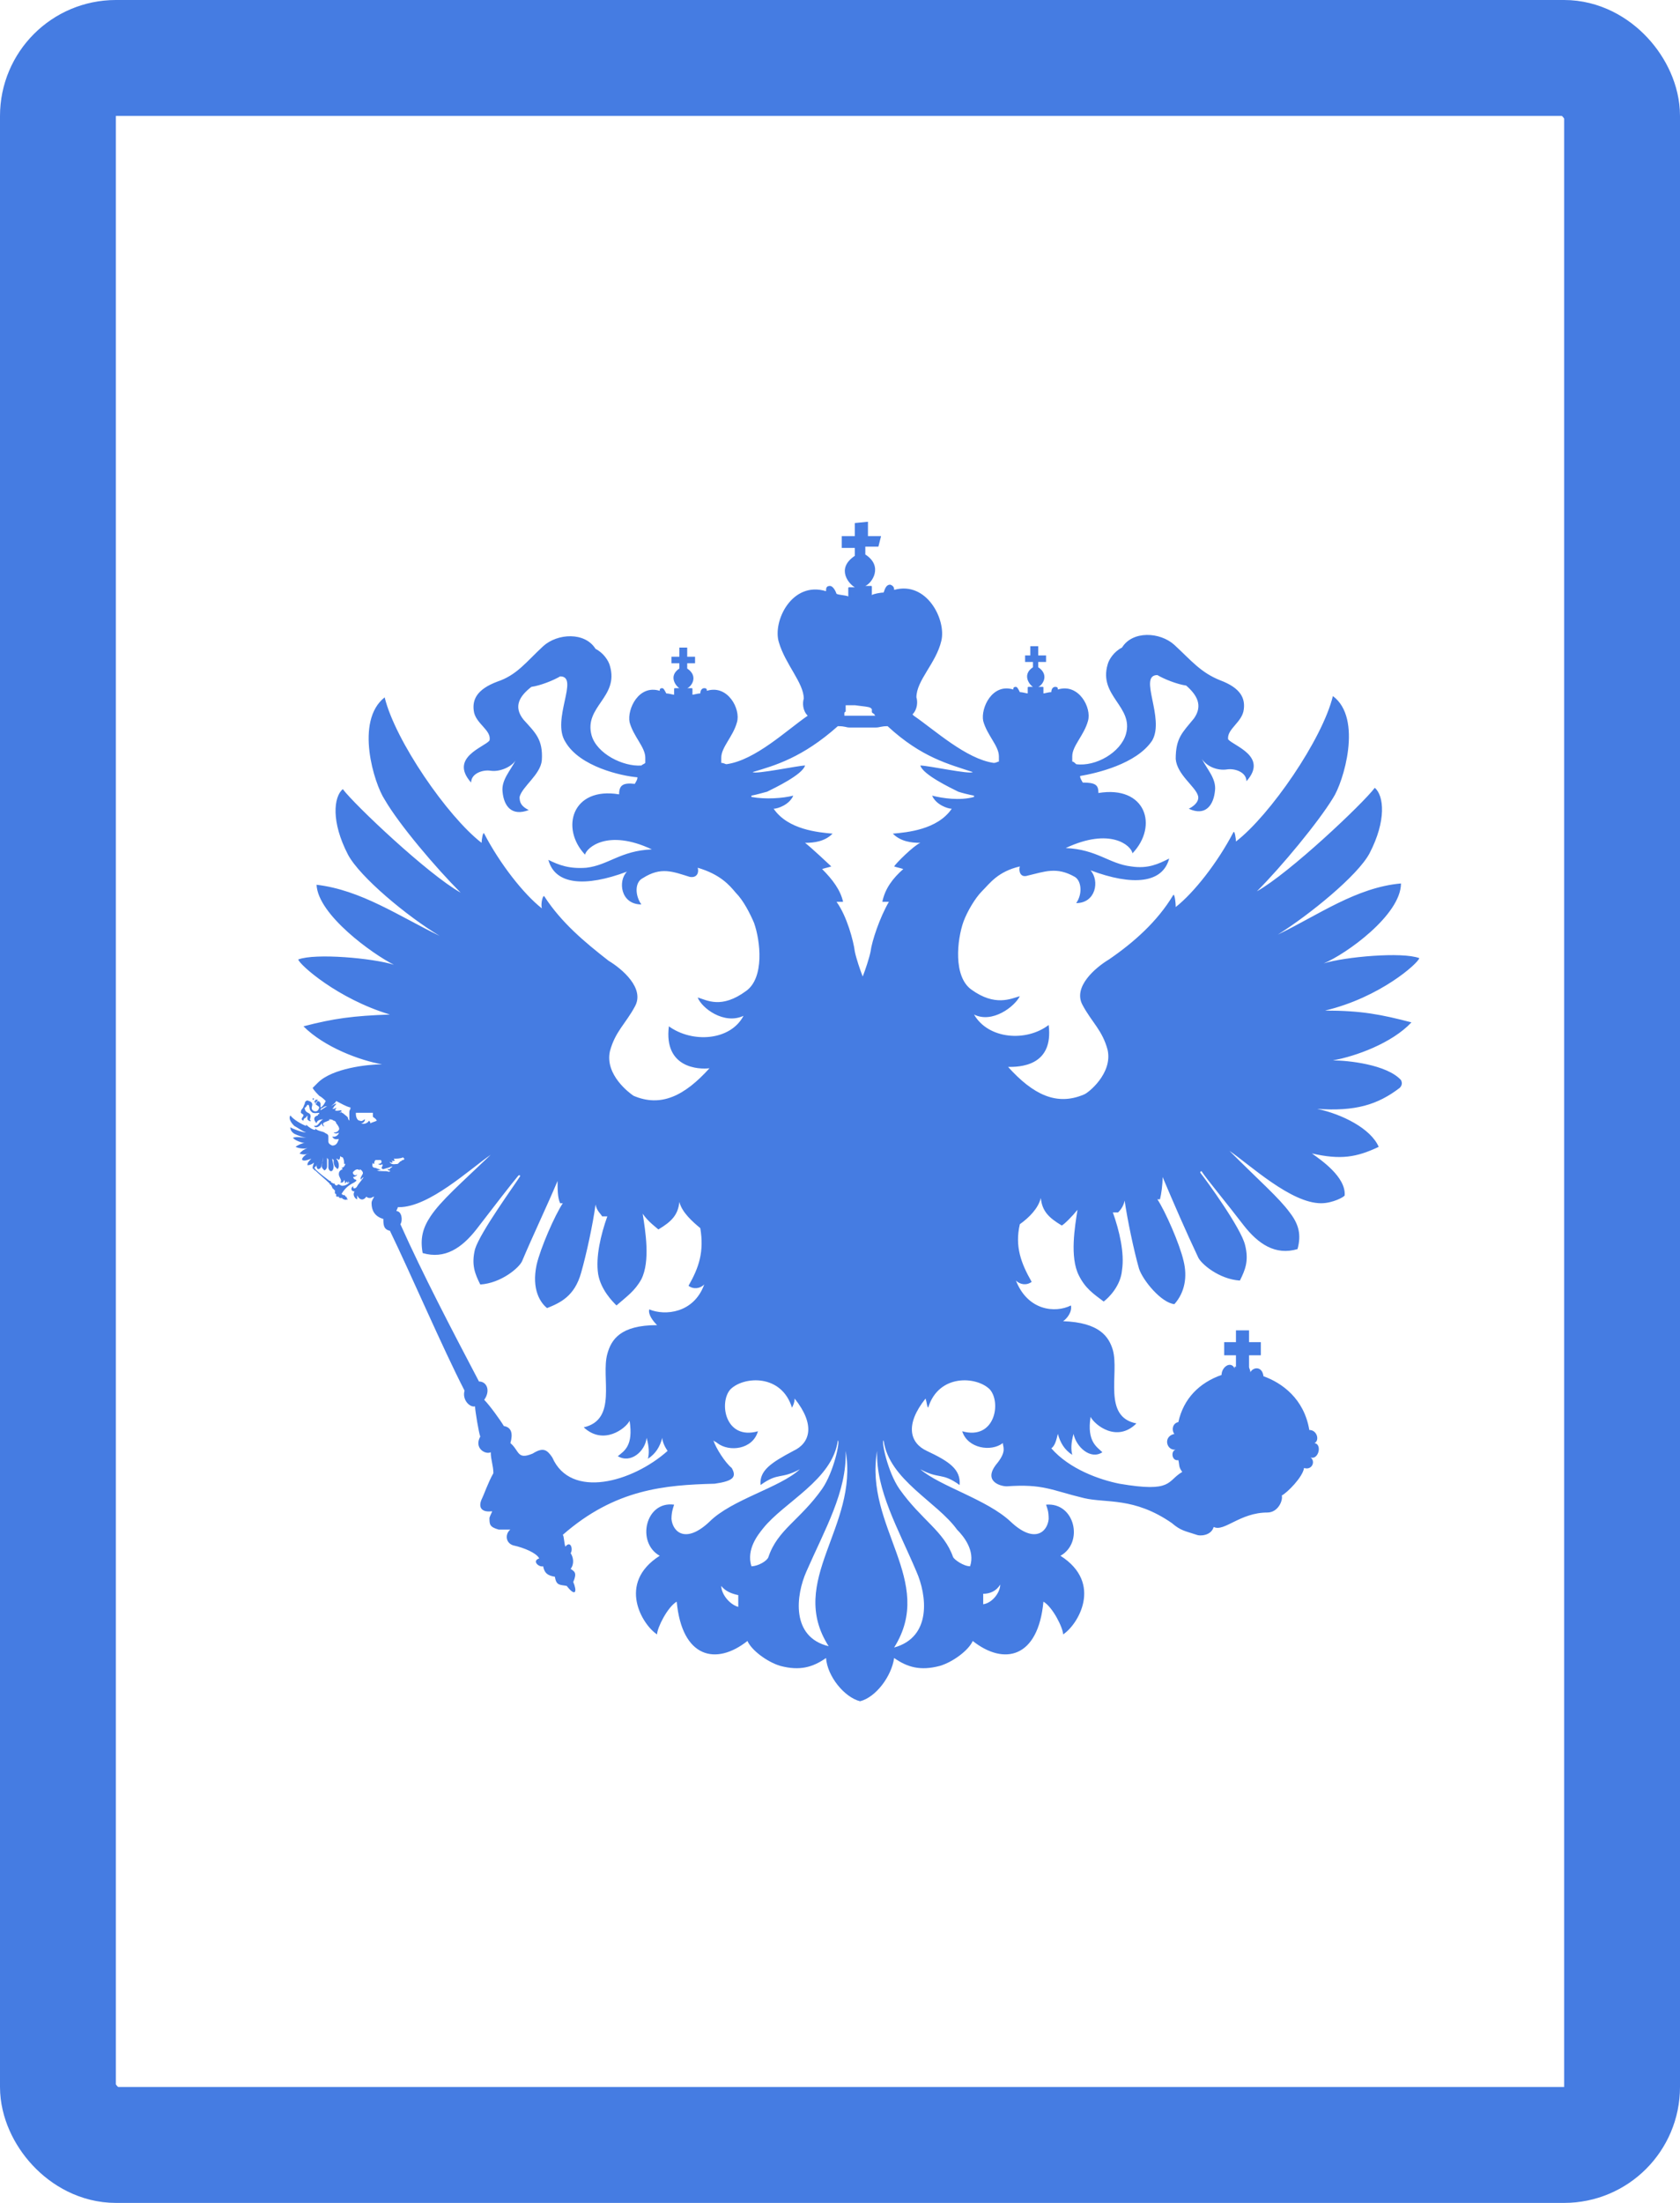
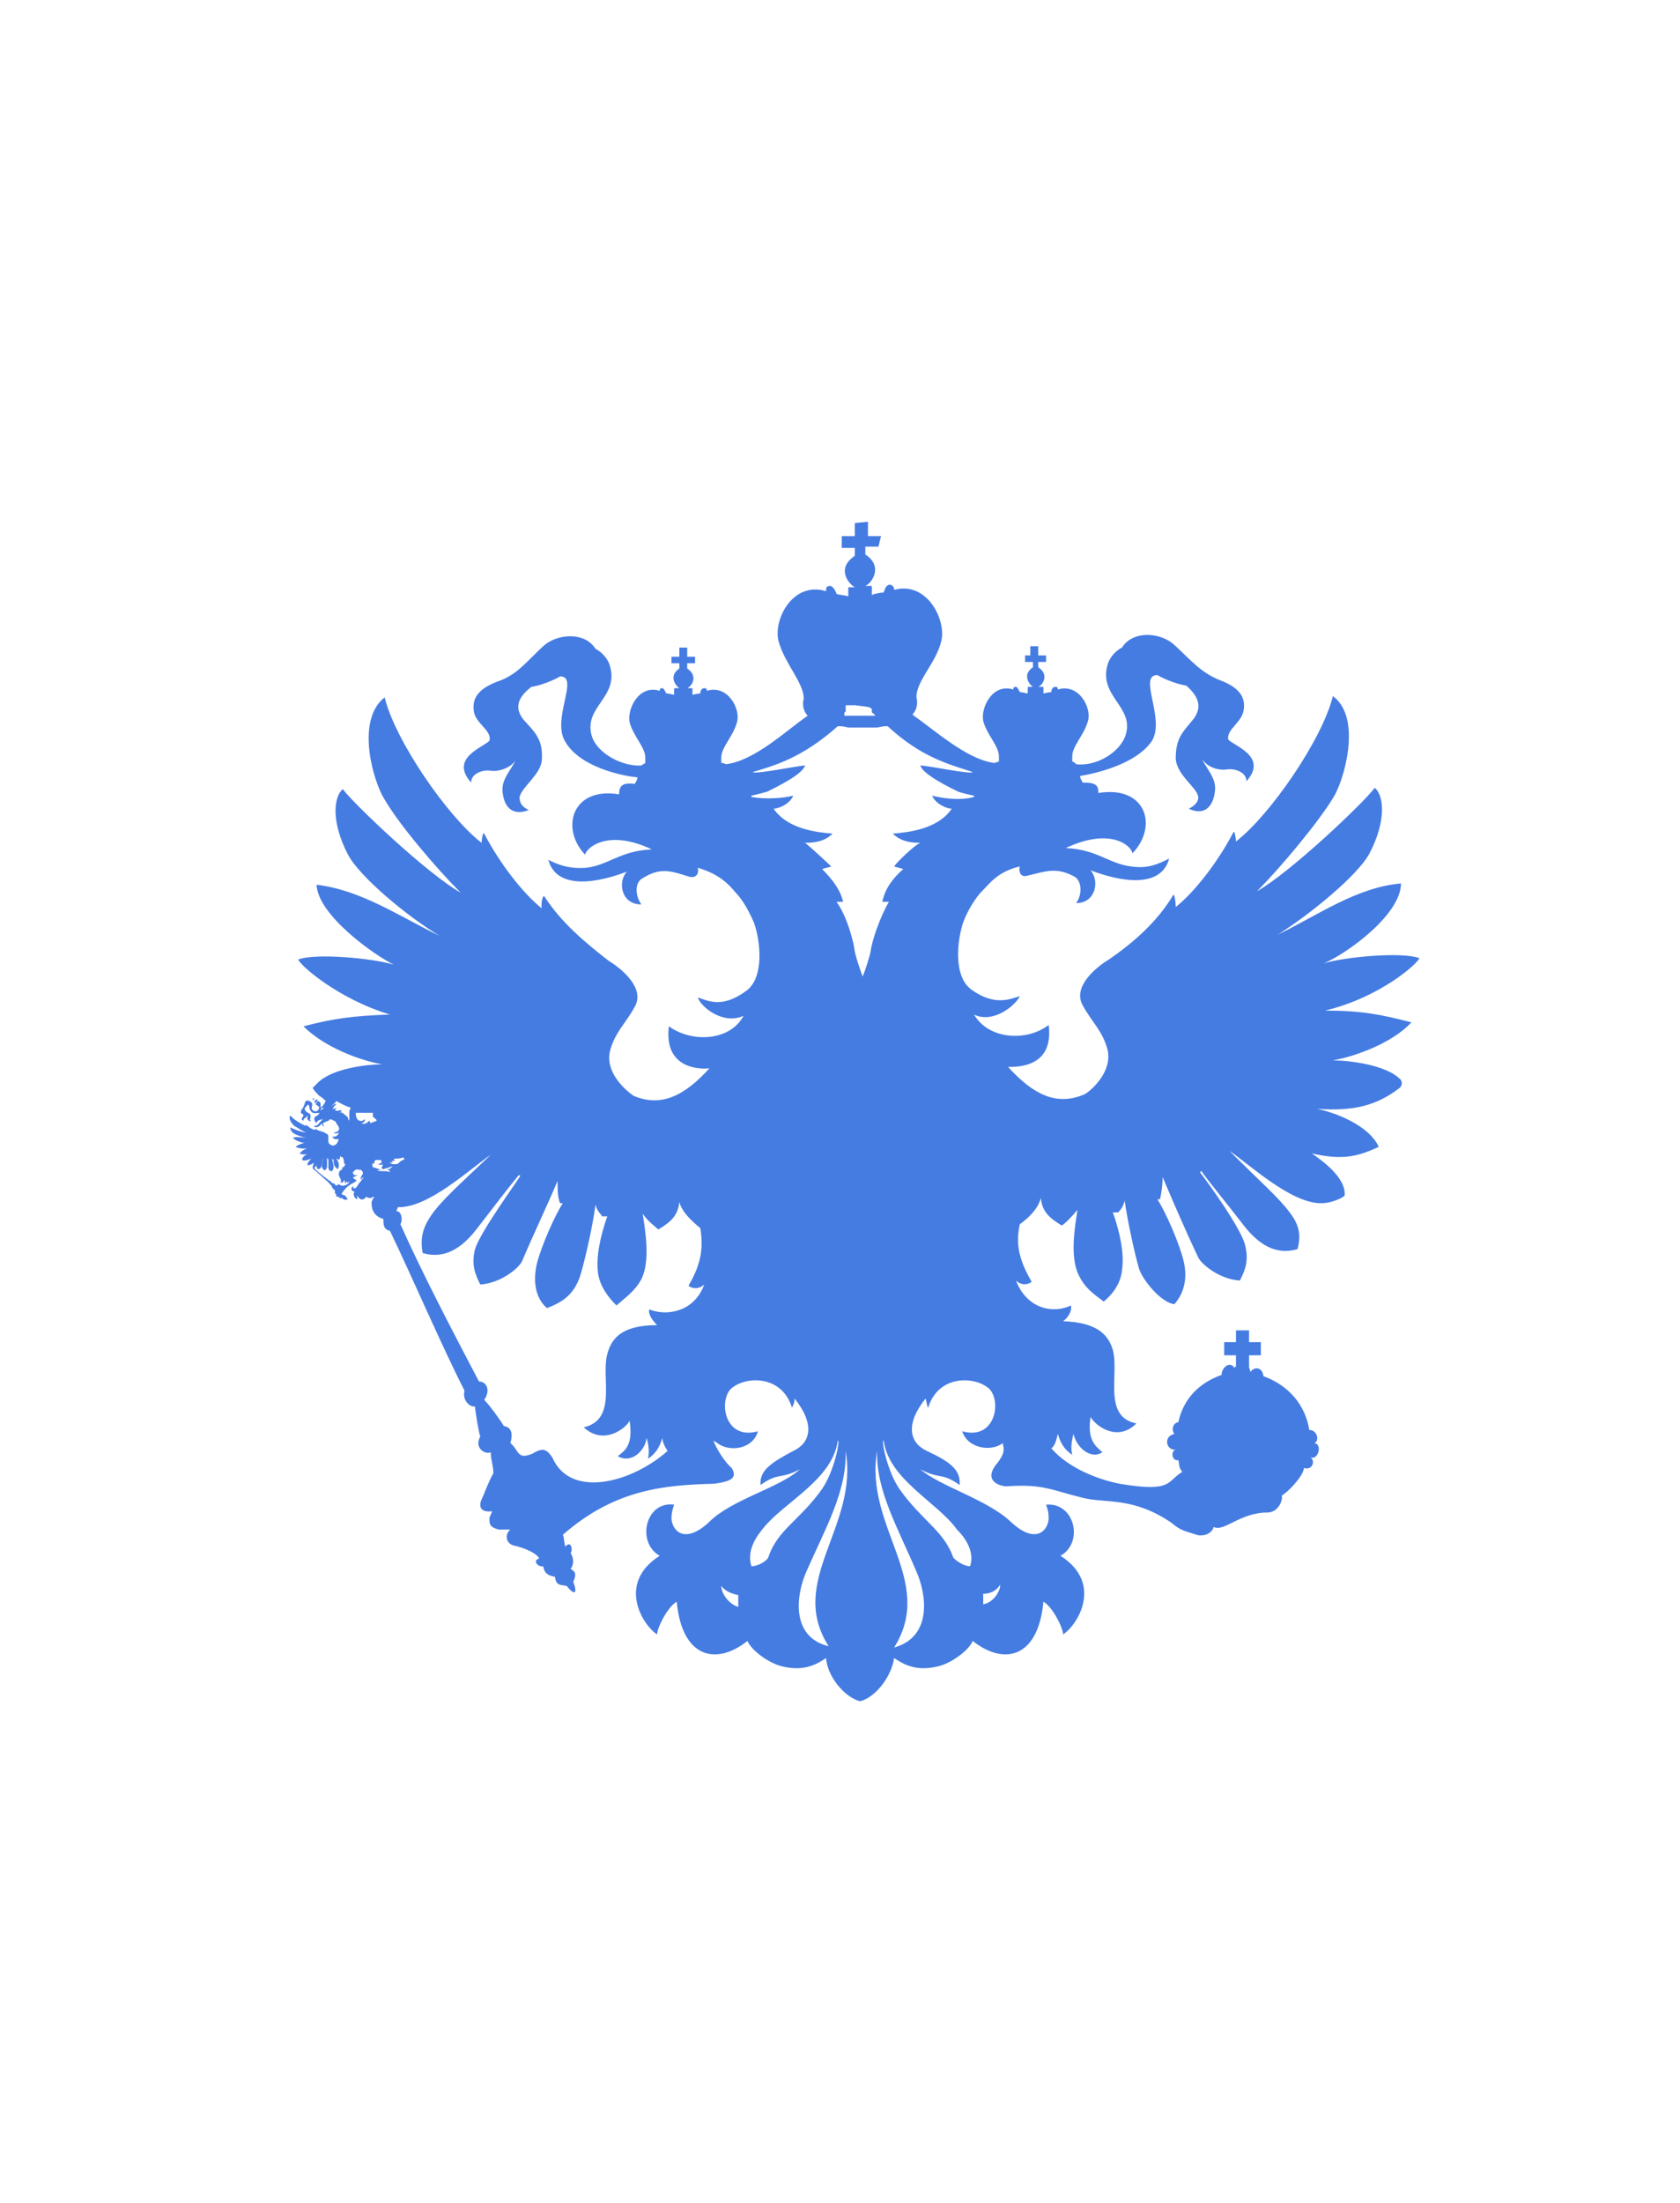
<svg xmlns="http://www.w3.org/2000/svg" width="58" height="76" viewBox="0 0 58 76" fill="none">
  <g clip-path="url(#clip0_1046_988)">
-     <rect x="2" y="2" width="54" height="72" rx="2" stroke="#457CE2" stroke-width="4" />
-     <path fill-rule="evenodd" clip-rule="evenodd" d="M49 33.056C48.412 32.83 46.423 33.011 45.699 33.237C46.468 32.921 48.367 31.564 48.367 30.479C46.83 30.615 45.519 31.564 44.117 32.243C45.202 31.564 46.875 30.208 47.282 29.439C47.87 28.309 47.779 27.45 47.463 27.179C47.056 27.721 44.524 30.117 43.393 30.75C44.252 29.892 45.519 28.354 46.016 27.54C46.378 26.998 47.056 24.782 46.016 24.014C45.654 25.506 43.846 28.128 42.67 29.032C42.67 28.942 42.625 28.625 42.58 28.716C42.037 29.756 41.223 30.796 40.59 31.293C40.59 31.112 40.545 30.796 40.5 30.886C39.957 31.791 39.143 32.514 38.284 33.102C37.832 33.373 37.018 34.051 37.38 34.684C37.696 35.272 38.058 35.543 38.239 36.221C38.42 37.035 37.561 37.714 37.425 37.759C36.475 38.166 35.662 37.759 34.803 36.809C35.164 36.809 36.385 36.809 36.204 35.362C35.436 35.95 34.124 35.86 33.627 35.001C34.26 35.317 35.029 34.729 35.209 34.368C34.893 34.458 34.35 34.729 33.537 34.142C32.904 33.69 33.039 32.423 33.265 31.791C33.401 31.429 33.672 30.977 33.898 30.75C34.17 30.479 34.441 30.072 35.209 29.892C35.164 30.027 35.209 30.298 35.481 30.208C36.069 30.072 36.475 29.892 37.108 30.253C37.335 30.389 37.38 30.841 37.154 31.157C37.832 31.157 37.968 30.389 37.651 30.027C39.098 30.57 40.138 30.479 40.364 29.62C40.002 29.801 39.641 29.982 39.053 29.892C38.284 29.801 37.877 29.304 36.792 29.258C38.329 28.535 39.053 29.168 39.098 29.439C40.002 28.49 39.55 27.088 37.922 27.359C37.922 27.088 37.832 26.998 37.38 26.998C37.335 26.907 37.289 26.862 37.289 26.772C37.832 26.681 39.234 26.365 39.776 25.551C40.228 24.782 39.279 23.29 39.957 23.29C40.183 23.426 40.635 23.607 40.952 23.652C41.313 23.968 41.54 24.33 41.223 24.782C40.816 25.28 40.59 25.46 40.59 26.184C40.635 26.726 41.268 27.133 41.359 27.45C41.404 27.585 41.313 27.766 41.042 27.902C41.63 28.173 41.901 27.766 41.947 27.269C41.992 26.862 41.675 26.546 41.494 26.184C41.675 26.455 42.037 26.591 42.353 26.546C42.625 26.5 43.032 26.636 43.032 26.953C43.8 26.093 42.58 25.732 42.399 25.506C42.353 25.144 42.896 24.918 42.941 24.466C42.986 24.104 42.851 23.742 42.127 23.471C41.449 23.2 41.133 22.793 40.545 22.25C40.047 21.798 39.098 21.753 38.736 22.341C38.465 22.476 38.284 22.747 38.239 22.928C37.922 24.014 39.143 24.375 38.872 25.325C38.691 25.958 37.832 26.455 37.154 26.365C37.108 26.32 37.063 26.274 37.018 26.274C37.018 26.229 37.018 26.139 37.018 26.093C37.018 25.732 37.425 25.37 37.561 24.873C37.696 24.421 37.244 23.561 36.521 23.788C36.521 23.742 36.521 23.697 36.43 23.697C36.34 23.697 36.295 23.788 36.295 23.878C36.204 23.878 36.069 23.923 36.023 23.923C36.023 23.878 36.023 23.833 36.023 23.742C36.023 23.697 36.023 23.697 35.978 23.697C35.933 23.697 35.888 23.697 35.843 23.697C35.978 23.652 36.249 23.29 35.843 23.019V22.838H36.114V22.612H35.843V22.295H35.571V22.612H35.39V22.838H35.662V23.019C35.255 23.29 35.571 23.652 35.662 23.697C35.617 23.697 35.571 23.697 35.526 23.697C35.481 23.697 35.481 23.697 35.481 23.742C35.481 23.788 35.481 23.833 35.481 23.923C35.436 23.923 35.3 23.878 35.209 23.878C35.164 23.788 35.119 23.697 35.074 23.697C34.983 23.697 34.983 23.742 34.983 23.788C34.26 23.561 33.853 24.421 33.944 24.873C34.079 25.37 34.486 25.732 34.486 26.093C34.486 26.139 34.486 26.184 34.486 26.274C34.441 26.274 34.396 26.32 34.305 26.32C33.356 26.184 32.271 25.189 31.547 24.692L31.502 24.647C31.683 24.466 31.683 24.194 31.638 24.059C31.638 23.471 32.316 22.883 32.497 22.114C32.678 21.391 31.999 20.035 30.869 20.351C30.869 20.306 30.869 20.215 30.733 20.17C30.598 20.17 30.552 20.306 30.507 20.442C30.417 20.442 30.145 20.487 30.1 20.532C30.1 20.442 30.1 20.351 30.1 20.261C30.1 20.215 30.1 20.215 30.055 20.215C30.01 20.215 29.919 20.215 29.874 20.215C30.1 20.125 30.507 19.537 29.874 19.13V18.859H30.326L30.417 18.497H29.965V18L29.512 18.045V18.497H29.06V18.904H29.512V19.176C28.834 19.628 29.332 20.17 29.512 20.261C29.467 20.261 29.377 20.261 29.332 20.261C29.286 20.261 29.286 20.261 29.286 20.306C29.286 20.396 29.286 20.487 29.286 20.577C29.196 20.532 28.97 20.532 28.88 20.487C28.834 20.351 28.744 20.215 28.653 20.215C28.518 20.215 28.518 20.306 28.518 20.396C27.342 20.035 26.664 21.436 26.89 22.16C27.116 22.928 27.749 23.561 27.749 24.104C27.704 24.24 27.704 24.511 27.885 24.692C27.161 25.189 26.076 26.229 25.081 26.365C25.036 26.365 24.991 26.32 24.901 26.32C24.901 26.274 24.901 26.184 24.901 26.139C24.901 25.777 25.308 25.415 25.443 24.918C25.579 24.466 25.127 23.607 24.403 23.833C24.403 23.788 24.403 23.742 24.313 23.742C24.222 23.742 24.177 23.833 24.177 23.923C24.087 23.923 23.951 23.968 23.906 23.968C23.906 23.923 23.906 23.878 23.906 23.788C23.906 23.742 23.906 23.742 23.861 23.742C23.815 23.742 23.77 23.742 23.725 23.742C23.861 23.697 24.132 23.335 23.725 23.064V22.883H23.996V22.657H23.725V22.341H23.454V22.657H23.182V22.883H23.454V23.064C23.047 23.335 23.363 23.697 23.454 23.742C23.409 23.742 23.363 23.742 23.318 23.742C23.273 23.742 23.273 23.742 23.273 23.788C23.273 23.833 23.273 23.878 23.273 23.968C23.228 23.968 23.092 23.923 23.002 23.923C22.956 23.833 22.911 23.742 22.866 23.742C22.776 23.742 22.776 23.788 22.776 23.833C22.052 23.607 21.645 24.466 21.736 24.918C21.871 25.415 22.278 25.777 22.278 26.139C22.278 26.184 22.278 26.229 22.278 26.32C22.233 26.365 22.188 26.365 22.142 26.41C21.509 26.455 20.605 26.003 20.424 25.37C20.153 24.375 21.374 24.059 21.057 22.974C21.012 22.793 20.831 22.521 20.56 22.386C20.198 21.798 19.249 21.843 18.751 22.295C18.164 22.838 17.847 23.29 17.169 23.516C16.445 23.788 16.31 24.149 16.355 24.511C16.4 24.963 16.988 25.189 16.898 25.551C16.717 25.777 15.496 26.139 16.265 26.998C16.265 26.681 16.672 26.546 16.943 26.591C17.259 26.636 17.666 26.455 17.802 26.229C17.621 26.591 17.305 26.907 17.35 27.314C17.395 27.812 17.666 28.173 18.254 27.947C17.983 27.812 17.938 27.676 17.938 27.495C18.028 27.133 18.661 26.726 18.706 26.229C18.751 25.506 18.48 25.28 18.073 24.827C17.712 24.375 17.938 24.014 18.345 23.697C18.661 23.652 19.113 23.471 19.339 23.335C20.017 23.335 19.023 24.827 19.52 25.596C20.017 26.455 21.464 26.772 22.007 26.817C22.007 26.907 21.962 26.953 21.916 27.043C21.509 26.998 21.374 27.088 21.374 27.405C19.746 27.133 19.339 28.58 20.198 29.485C20.244 29.258 20.967 28.58 22.504 29.304C21.419 29.349 21.012 29.846 20.244 29.937C19.656 29.982 19.294 29.846 18.932 29.665C19.158 30.524 20.198 30.615 21.645 30.072C21.329 30.389 21.419 31.203 22.142 31.203C21.916 30.886 21.916 30.434 22.188 30.298C22.821 29.892 23.228 30.072 23.815 30.253C24.087 30.298 24.132 30.072 24.087 29.937C24.855 30.163 25.172 30.524 25.398 30.796C25.669 31.067 25.895 31.519 26.031 31.836C26.257 32.469 26.393 33.735 25.76 34.187C24.901 34.82 24.403 34.503 24.087 34.413C24.222 34.775 24.991 35.362 25.669 35.046C25.217 35.905 23.906 35.995 23.092 35.408C22.911 36.855 24.132 36.9 24.494 36.855C23.635 37.804 22.821 38.211 21.871 37.804C21.736 37.714 20.877 37.081 21.057 36.267C21.238 35.589 21.6 35.317 21.916 34.729C22.278 34.096 21.464 33.418 21.012 33.147C20.198 32.514 19.384 31.836 18.797 30.931C18.751 30.841 18.661 31.157 18.706 31.338C18.073 30.841 17.259 29.801 16.717 28.761C16.672 28.671 16.626 28.987 16.626 29.078C15.451 28.173 13.642 25.551 13.28 24.059C12.241 24.873 12.919 27.043 13.28 27.585C13.778 28.445 15.044 29.937 15.903 30.796C14.773 30.163 12.241 27.766 11.834 27.224C11.517 27.495 11.427 28.354 12.014 29.485C12.421 30.253 14.049 31.61 15.179 32.288C13.778 31.61 12.467 30.705 10.929 30.524C10.975 31.564 12.873 32.921 13.597 33.283C12.873 33.056 10.884 32.876 10.296 33.102C10.341 33.283 11.653 34.458 13.461 35.001C12.195 35.046 11.517 35.136 10.477 35.408C11.201 36.131 12.421 36.583 13.19 36.719C12.693 36.719 11.472 36.855 10.975 37.352C10.929 37.397 10.839 37.487 10.794 37.533C10.839 37.623 10.975 37.759 11.02 37.804C11.11 37.849 11.201 37.94 11.246 37.985C11.201 38.075 11.155 38.166 11.065 38.211C11.065 38.166 11.065 38.12 11.065 38.075C11.065 38.03 10.975 37.94 10.929 38.03C10.929 38.03 10.929 38.03 10.929 38.075C10.929 38.075 10.929 38.075 10.884 38.075C10.884 38.075 10.884 38.03 10.839 37.985H10.884V37.94H10.839V37.894H10.794V37.94H10.975C10.929 37.985 10.975 38.03 11.02 37.985C11.02 37.985 11.02 37.985 10.975 37.985C10.884 37.985 10.884 38.12 10.929 38.12C10.975 38.166 11.02 38.166 11.02 38.211C10.975 38.392 10.839 38.347 10.794 38.301C10.703 38.211 10.839 38.12 10.748 38.03C10.748 38.03 10.703 37.985 10.658 37.985C10.613 37.94 10.522 37.985 10.522 38.075C10.477 38.166 10.477 38.211 10.432 38.256C10.387 38.301 10.387 38.347 10.387 38.392C10.432 38.437 10.477 38.437 10.477 38.482C10.477 38.528 10.341 38.618 10.477 38.663C10.477 38.618 10.477 38.618 10.522 38.573C10.568 38.573 10.568 38.528 10.613 38.482C10.613 38.528 10.613 38.573 10.613 38.618C10.658 38.663 10.703 38.708 10.748 38.663C10.703 38.663 10.703 38.663 10.703 38.618C10.703 38.573 10.748 38.528 10.703 38.437C10.658 38.392 10.613 38.392 10.568 38.347C10.522 38.301 10.522 38.256 10.522 38.211C10.568 38.211 10.568 38.166 10.613 38.12C10.703 38.075 10.658 38.301 10.748 38.347C10.794 38.437 10.975 38.392 11.02 38.392C11.02 38.392 11.02 38.392 11.02 38.437C10.975 38.437 10.975 38.437 10.975 38.482C10.794 38.528 10.839 38.663 10.929 38.754C10.929 38.708 10.975 38.618 11.155 38.618C11.065 38.663 11.02 38.754 10.975 38.799C10.929 38.844 10.884 38.844 10.839 38.844C10.884 38.934 11.02 38.889 11.11 38.754C11.11 38.799 11.155 38.889 11.201 38.844C11.155 38.844 11.155 38.799 11.155 38.754C11.201 38.708 11.246 38.708 11.336 38.663C11.381 38.663 11.381 38.618 11.336 38.618C11.427 38.618 11.472 38.618 11.517 38.663C11.562 38.663 11.607 38.708 11.607 38.754C11.653 38.799 11.743 38.934 11.698 38.98C11.653 39.07 11.562 39.07 11.517 39.07C11.562 39.115 11.653 39.115 11.698 39.07C11.698 39.16 11.562 39.251 11.472 39.206C11.517 39.341 11.653 39.296 11.698 39.296C11.653 39.432 11.607 39.522 11.472 39.522C11.472 39.522 11.336 39.477 11.336 39.386C11.336 39.296 11.336 39.251 11.336 39.206C11.336 39.115 11.246 39.115 11.201 39.07C11.11 39.025 10.975 39.025 10.884 38.934V38.98C10.794 38.98 10.658 38.889 10.568 38.799V38.844C10.432 38.799 10.115 38.618 10.025 38.482C9.935 38.618 10.115 38.799 10.161 38.844C10.251 38.889 10.432 39.025 10.568 39.07C10.432 39.07 10.07 38.934 10.025 38.889C10.025 38.934 10.025 39.025 10.161 39.115C10.251 39.16 10.477 39.251 10.613 39.251C10.432 39.251 10.251 39.206 10.115 39.251C10.161 39.341 10.432 39.432 10.522 39.432C10.432 39.432 10.251 39.522 10.206 39.567C10.206 39.567 10.387 39.658 10.613 39.613C10.477 39.658 10.432 39.703 10.341 39.794C10.432 39.839 10.568 39.839 10.658 39.794C10.613 39.794 10.477 39.884 10.432 39.974V40.02C10.522 40.065 10.613 40.02 10.748 39.974C10.658 40.065 10.613 40.11 10.613 40.2C10.703 40.2 10.794 40.155 10.839 40.11C10.839 40.155 10.794 40.2 10.794 40.291C10.794 40.336 10.839 40.336 10.839 40.336C10.839 40.336 10.839 40.381 10.884 40.381C11.02 40.517 11.246 40.698 11.381 40.833C11.381 40.879 11.427 40.879 11.427 40.879L11.472 40.969C11.472 41.014 11.517 41.014 11.517 41.014C11.517 41.059 11.562 41.059 11.562 41.059C11.562 41.105 11.562 41.15 11.562 41.15C11.562 41.195 11.607 41.195 11.607 41.195C11.607 41.195 11.607 41.195 11.607 41.24C11.607 41.285 11.607 41.285 11.653 41.285H11.698C11.698 41.285 11.698 41.331 11.743 41.331C11.788 41.331 11.834 41.331 11.834 41.331C11.788 41.331 11.834 41.376 11.879 41.376C11.879 41.376 11.924 41.421 11.924 41.376C11.924 41.421 11.969 41.376 11.969 41.376C12.014 41.421 12.014 41.376 11.969 41.331C11.969 41.285 11.969 41.285 11.924 41.285C11.924 41.24 11.924 41.24 11.879 41.24C11.879 41.24 11.879 41.195 11.834 41.24C11.834 41.24 11.834 41.195 11.788 41.195C11.924 40.969 12.06 40.879 12.241 40.788C12.286 40.743 12.331 40.743 12.286 40.698C12.241 40.698 12.195 40.653 12.195 40.607C12.241 40.607 12.331 40.562 12.331 40.517C12.241 40.607 12.15 40.472 12.195 40.426C12.241 40.381 12.331 40.291 12.421 40.381C12.421 40.381 12.421 40.381 12.421 40.336C12.512 40.381 12.557 40.472 12.512 40.517C12.467 40.607 12.421 40.653 12.467 40.698C12.512 40.607 12.512 40.653 12.557 40.607C12.512 40.698 12.376 40.833 12.331 40.924C12.286 41.014 12.195 41.014 12.195 40.969C12.195 40.924 12.195 40.924 12.195 40.924C12.105 40.969 12.105 41.105 12.241 41.105C12.15 41.24 12.286 41.376 12.331 41.376C12.331 41.376 12.331 41.285 12.331 41.24C12.421 41.421 12.557 41.421 12.647 41.285C12.693 41.331 12.738 41.331 12.783 41.331C12.828 41.331 12.873 41.285 12.919 41.285C12.873 41.376 12.828 41.421 12.828 41.512C12.828 41.738 12.919 41.964 13.235 42.054C13.235 42.235 13.235 42.416 13.461 42.461C14.185 43.953 15.27 46.485 16.038 47.977C15.948 48.294 16.219 48.565 16.4 48.52C16.4 48.656 16.536 49.469 16.581 49.56C16.355 49.967 16.762 50.193 16.943 50.102C16.943 50.374 17.033 50.555 17.033 50.826C16.852 51.142 16.717 51.549 16.626 51.73C16.491 52.047 16.672 52.182 16.988 52.137C16.988 52.182 16.943 52.227 16.898 52.363C16.898 52.589 16.898 52.68 17.214 52.77C17.35 52.77 17.485 52.77 17.621 52.77C17.44 52.906 17.44 53.222 17.712 53.313C18.118 53.403 18.525 53.584 18.616 53.765C18.345 53.855 18.616 54.081 18.751 54.036C18.797 54.262 18.887 54.353 19.158 54.398C19.203 54.714 19.339 54.669 19.565 54.714C19.882 55.121 19.927 54.895 19.791 54.579C19.927 54.262 19.837 54.217 19.701 54.127C19.837 53.946 19.791 53.72 19.701 53.584C19.791 53.448 19.701 53.132 19.52 53.358C19.475 53.267 19.475 52.996 19.43 52.951C21.238 51.368 22.956 51.233 24.674 51.188C25.308 51.097 25.443 50.962 25.262 50.645C25.036 50.464 24.72 49.967 24.629 49.696C24.674 49.741 24.72 49.741 24.765 49.786C25.172 50.102 25.986 50.012 26.167 49.379C25.036 49.696 24.81 48.384 25.217 47.932C25.669 47.48 26.98 47.389 27.342 48.565C27.387 48.475 27.433 48.384 27.433 48.249C28.156 49.153 27.975 49.786 27.387 50.057C26.619 50.464 26.212 50.735 26.257 51.233C26.89 50.781 26.935 51.052 27.613 50.69C26.935 51.323 25.262 51.73 24.494 52.499C23.68 53.267 23.228 52.861 23.182 52.408C23.182 52.182 23.228 52.047 23.273 51.911C22.278 51.775 21.962 53.222 22.776 53.674C21.283 54.624 22.188 56.071 22.685 56.387C22.685 56.161 23.047 55.438 23.363 55.257C23.544 57.201 24.72 57.472 25.805 56.613C25.941 56.93 26.483 57.337 26.935 57.472C27.613 57.653 28.066 57.518 28.518 57.201C28.563 57.834 29.151 58.557 29.693 58.693C30.236 58.557 30.779 57.834 30.869 57.201C31.321 57.518 31.773 57.653 32.451 57.472C32.904 57.337 33.446 56.93 33.582 56.613C34.667 57.472 35.843 57.201 36.023 55.257C36.34 55.438 36.702 56.161 36.702 56.387C37.199 56.071 38.103 54.624 36.611 53.674C37.425 53.222 37.108 51.821 36.114 51.911C36.159 52.047 36.204 52.137 36.204 52.408C36.159 52.861 35.707 53.267 34.893 52.499C34.079 51.73 32.451 51.278 31.773 50.69C32.451 51.052 32.497 50.781 33.13 51.233C33.175 50.69 32.768 50.419 31.999 50.057C31.412 49.786 31.231 49.153 31.954 48.249C31.999 48.384 31.999 48.52 32.044 48.565C32.406 47.389 33.717 47.48 34.17 47.932C34.577 48.384 34.35 49.696 33.22 49.379C33.401 49.967 34.215 50.102 34.622 49.786C34.622 49.922 34.757 50.057 34.441 50.464C33.898 51.097 34.531 51.278 34.757 51.278C36.023 51.188 36.295 51.414 37.425 51.685C38.194 51.866 39.143 51.64 40.454 52.544C40.771 52.815 40.907 52.815 41.313 52.951C41.404 52.996 41.811 52.996 41.901 52.68C42.263 52.861 42.806 52.182 43.755 52.182C44.117 52.182 44.298 51.775 44.252 51.594C44.433 51.504 44.976 50.962 45.021 50.645C45.292 50.735 45.428 50.419 45.247 50.283C45.519 50.374 45.654 49.831 45.383 49.786C45.564 49.696 45.473 49.334 45.202 49.334C45.021 48.249 44.252 47.706 43.62 47.48C43.574 47.118 43.258 47.163 43.167 47.344C43.167 47.254 43.122 47.209 43.122 47.163V46.757H43.529V46.304H43.122V45.897H42.67V46.304H42.263V46.757H42.67V47.163C42.625 47.118 42.625 47.163 42.625 47.209C42.489 46.937 42.173 47.163 42.173 47.435C41.404 47.706 40.861 48.249 40.681 49.062C40.454 49.108 40.454 49.379 40.545 49.469C40.138 49.56 40.274 50.057 40.59 50.012C40.409 50.057 40.454 50.419 40.681 50.374C40.726 50.555 40.681 50.6 40.816 50.781C40.274 51.097 40.5 51.504 38.646 51.188C37.968 51.052 36.928 50.69 36.295 49.967C36.43 49.876 36.475 49.65 36.521 49.469C36.611 49.786 36.747 50.012 37.018 50.193C36.973 50.012 36.973 49.786 37.063 49.469C37.154 49.922 37.651 50.374 38.058 50.102C37.877 49.922 37.516 49.741 37.651 48.882C37.787 49.153 38.555 49.786 39.234 49.108C38.058 48.882 38.646 47.389 38.42 46.576C38.284 46.123 37.968 45.626 36.702 45.581C36.837 45.49 37.018 45.264 36.973 45.038C36.43 45.31 35.481 45.219 35.074 44.179C35.209 44.315 35.436 44.36 35.617 44.224C35.255 43.592 35.029 43.004 35.209 42.235C35.526 42.009 35.843 41.693 35.933 41.331C35.978 41.783 36.204 42.009 36.656 42.28C36.747 42.235 37.018 41.964 37.199 41.738C37.108 42.325 36.928 43.365 37.244 43.998C37.47 44.451 37.742 44.631 38.103 44.903C38.284 44.767 38.691 44.36 38.736 43.818C38.827 43.23 38.646 42.461 38.42 41.828C38.465 41.828 38.51 41.828 38.601 41.828C38.646 41.783 38.782 41.647 38.827 41.421C38.917 42.054 39.143 43.139 39.324 43.772C39.46 44.179 40.093 44.948 40.545 44.993C40.907 44.586 40.997 44.044 40.861 43.501C40.726 42.913 40.228 41.783 39.957 41.376C39.957 41.376 40.002 41.376 40.047 41.376C40.093 41.195 40.138 40.879 40.138 40.607C40.5 41.466 40.952 42.506 41.359 43.365C41.449 43.592 42.082 44.134 42.806 44.179C42.986 43.818 43.122 43.501 42.986 42.959C42.851 42.371 41.63 40.698 41.449 40.472C41.404 40.426 41.494 40.381 41.494 40.426C41.675 40.698 42.353 41.512 42.941 42.28C43.439 42.913 44.026 43.32 44.795 43.094C44.931 42.597 44.84 42.235 44.524 41.828C44.162 41.331 43.484 40.743 42.444 39.703C43.167 40.2 44.569 41.512 45.609 41.512C46.016 41.512 46.423 41.285 46.423 41.24C46.468 40.607 45.609 40.02 45.292 39.794C46.287 40.02 46.83 39.929 47.598 39.567C47.327 38.934 46.332 38.437 45.473 38.256C46.785 38.347 47.553 38.12 48.322 37.533C48.412 37.442 48.412 37.352 48.367 37.261C47.87 36.719 46.513 36.583 46.016 36.583C46.785 36.448 48.05 35.995 48.729 35.272C47.689 35.001 47.011 34.865 45.745 34.865C47.644 34.413 48.955 33.237 49 33.056ZM11.065 38.301C11.02 38.301 11.02 38.301 11.065 38.301C11.065 38.256 11.065 38.256 11.155 38.211C11.201 38.166 11.246 38.166 11.291 38.166C11.201 38.211 11.155 38.256 11.065 38.301ZM13.733 40.155C13.642 40.155 13.552 40.2 13.461 40.11V40.065C13.461 40.11 13.507 40.11 13.552 40.11C13.552 40.11 13.552 40.065 13.507 40.02C13.552 40.065 13.597 40.065 13.642 40.02C13.642 40.02 13.597 40.02 13.597 39.974C13.687 39.974 13.823 39.974 13.913 39.929C13.913 39.929 13.913 39.929 13.959 39.974C13.959 39.974 13.959 40.02 13.913 40.02C13.868 40.02 13.868 40.065 13.823 40.065C13.778 40.11 13.778 40.11 13.733 40.155ZM16.536 47.661C15.586 45.852 14.592 43.953 13.823 42.235C13.913 42.099 13.868 41.783 13.687 41.783C13.687 41.738 13.733 41.693 13.733 41.647H13.778C14.818 41.647 16.219 40.336 16.943 39.839C15.903 40.833 15.225 41.421 14.863 41.964C14.592 42.371 14.501 42.732 14.592 43.23C15.36 43.456 15.948 43.049 16.445 42.416C17.033 41.647 17.666 40.833 17.892 40.562C17.938 40.517 17.983 40.562 17.938 40.607C17.802 40.833 16.581 42.506 16.4 43.094C16.265 43.637 16.4 43.953 16.581 44.315C17.305 44.27 17.938 43.727 18.028 43.501C18.39 42.642 18.887 41.602 19.249 40.743C19.249 41.014 19.249 41.331 19.339 41.512C19.339 41.512 19.384 41.512 19.43 41.512C19.158 41.919 18.661 43.049 18.525 43.637C18.345 44.496 18.661 44.948 18.887 45.129C19.339 44.948 19.837 44.722 20.063 43.908C20.244 43.275 20.47 42.235 20.56 41.557C20.605 41.783 20.741 41.873 20.786 41.964C20.877 41.964 20.922 41.964 20.967 41.964C20.741 42.597 20.56 43.365 20.65 43.953C20.741 44.496 21.148 44.903 21.283 45.038C21.645 44.722 21.916 44.541 22.142 44.134C22.459 43.501 22.278 42.461 22.188 41.873C22.369 42.145 22.685 42.371 22.73 42.416C23.182 42.145 23.409 41.919 23.454 41.466C23.544 41.828 23.906 42.145 24.177 42.371C24.313 43.185 24.132 43.727 23.77 44.36C23.951 44.496 24.177 44.451 24.313 44.315C23.951 45.31 22.956 45.4 22.414 45.174C22.369 45.355 22.549 45.581 22.685 45.717C21.419 45.717 21.103 46.214 20.967 46.711C20.741 47.525 21.329 48.972 20.153 49.243C20.831 49.876 21.6 49.288 21.736 49.017C21.871 49.876 21.555 50.057 21.329 50.238C21.781 50.509 22.278 50.057 22.323 49.605C22.414 49.922 22.414 50.148 22.369 50.328C22.64 50.148 22.776 49.922 22.866 49.605C22.866 49.741 22.956 49.922 23.047 50.057C21.826 51.142 19.701 51.73 19.068 50.283C18.887 50.012 18.751 49.922 18.39 50.148C17.847 50.374 17.938 50.057 17.621 49.786C17.712 49.469 17.666 49.243 17.395 49.198C17.259 48.972 16.898 48.475 16.717 48.294C16.943 47.977 16.807 47.661 16.536 47.661ZM30.055 24.421C30.1 24.421 30.1 24.421 30.055 24.421C30.1 24.466 30.1 24.466 30.1 24.466C30.1 24.466 30.1 24.466 30.1 24.511C30.1 24.511 30.1 24.511 30.1 24.556C30.1 24.601 30.145 24.601 30.191 24.647C30.191 24.647 30.191 24.692 30.236 24.692C30.055 24.692 29.874 24.692 29.693 24.692C29.512 24.692 29.332 24.692 29.151 24.692C29.151 24.692 29.151 24.692 29.151 24.647C29.151 24.647 29.151 24.647 29.151 24.601C29.151 24.601 29.151 24.556 29.196 24.556C29.196 24.556 29.196 24.556 29.196 24.511C29.196 24.511 29.196 24.511 29.196 24.466C29.196 24.466 29.196 24.466 29.196 24.421C29.196 24.421 29.196 24.421 29.196 24.375V24.33C29.286 24.33 29.422 24.33 29.512 24.33C29.829 24.375 29.965 24.375 30.055 24.421C30.055 24.375 30.055 24.375 30.055 24.421ZM33.084 27.314C33.22 27.359 33.401 27.405 33.627 27.45C33.627 27.45 33.627 27.45 33.627 27.495C33.13 27.631 32.542 27.54 32.18 27.45C32.316 27.766 32.723 27.902 32.858 27.902C32.361 28.625 31.321 28.716 30.824 28.761C31.095 29.032 31.457 29.078 31.773 29.078C31.547 29.168 30.914 29.801 30.869 29.892C31.005 29.937 31.05 29.937 31.185 29.982C30.824 30.298 30.552 30.66 30.462 31.112C30.507 31.112 30.643 31.112 30.688 31.112C30.372 31.655 30.1 32.469 30.055 32.83C30.01 33.056 29.874 33.463 29.784 33.69C29.693 33.463 29.558 33.056 29.512 32.83C29.467 32.469 29.241 31.61 28.88 31.112C28.925 31.112 29.06 31.112 29.106 31.112C29.015 30.705 28.744 30.344 28.382 29.982C28.518 29.937 28.563 29.937 28.699 29.892C28.653 29.846 27.975 29.213 27.794 29.078C28.111 29.078 28.473 29.032 28.744 28.761C28.247 28.716 27.206 28.625 26.709 27.902C26.845 27.902 27.252 27.766 27.387 27.45C27.026 27.54 26.438 27.585 25.941 27.495V27.45C26.167 27.405 26.302 27.359 26.483 27.314C26.754 27.179 27.704 26.726 27.794 26.41C27.568 26.41 26.076 26.726 25.986 26.636C26.754 26.41 27.704 26.139 28.925 25.053C29.196 25.053 29.196 25.099 29.332 25.099C29.467 25.099 29.648 25.099 29.784 25.099C29.919 25.099 30.1 25.099 30.236 25.099C30.372 25.099 30.417 25.053 30.643 25.053C31.818 26.139 32.768 26.365 33.582 26.636C33.491 26.726 32.044 26.41 31.773 26.41C31.864 26.726 32.813 27.179 33.084 27.314ZM28.925 49.696C29.015 49.696 28.789 50.781 28.382 51.368C27.613 52.454 26.845 52.77 26.528 53.72C26.483 53.855 26.167 54.036 25.941 54.036C25.76 53.448 26.167 52.951 26.348 52.725C27.071 51.821 28.744 51.052 28.925 49.696ZM24.901 54.714C25.036 54.895 25.262 54.986 25.488 55.031C25.488 55.121 25.488 55.076 25.488 55.438C25.172 55.347 24.901 54.986 24.901 54.714ZM27.84 54.217C28.473 52.77 29.241 51.459 29.196 50.057C29.648 52.68 27.161 54.533 28.608 56.794C27.297 56.478 27.478 55.031 27.84 54.217ZM30.281 50.057C30.236 51.414 31.005 52.725 31.638 54.217C31.999 55.031 32.18 56.478 30.869 56.839C32.316 54.533 29.829 52.68 30.281 50.057ZM33.944 54.986C34.17 54.986 34.396 54.895 34.531 54.669C34.531 54.94 34.26 55.302 33.944 55.347C33.944 55.076 33.944 55.076 33.944 54.986ZM33.491 54.036C33.265 54.036 32.949 53.81 32.904 53.72C32.587 52.815 31.818 52.454 31.05 51.368C30.643 50.781 30.417 49.696 30.507 49.696C30.688 51.052 32.361 51.821 33.039 52.77C33.265 52.996 33.672 53.493 33.491 54.036ZM12.873 38.392C12.873 38.437 12.873 38.482 12.873 38.528C12.919 38.573 12.964 38.573 13.009 38.663C12.919 38.708 12.873 38.708 12.783 38.754C12.783 38.708 12.783 38.708 12.738 38.663C12.693 38.754 12.557 38.799 12.467 38.754C12.557 38.754 12.602 38.663 12.602 38.618C12.557 38.618 12.512 38.708 12.421 38.663C12.331 38.663 12.286 38.528 12.286 38.437V38.392C12.512 38.392 12.693 38.392 12.873 38.392ZM11.698 38.392C11.743 38.392 11.788 38.347 11.788 38.301C11.743 38.301 11.607 38.347 11.562 38.301C11.562 38.301 11.607 38.256 11.607 38.211C11.562 38.256 11.517 38.256 11.472 38.256L11.517 38.211C11.517 38.166 11.607 38.12 11.607 38.075C11.562 38.075 11.427 38.166 11.427 38.166C11.472 38.12 11.562 38.075 11.607 37.985C11.788 38.075 11.924 38.166 12.105 38.211C12.105 38.256 12.06 38.256 12.06 38.256C12.06 38.256 12.06 38.256 12.105 38.256C12.06 38.301 12.06 38.347 12.06 38.392C12.06 38.437 12.06 38.573 12.06 38.573C12.06 38.618 12.06 38.663 12.06 38.663C12.06 38.663 12.014 38.618 12.014 38.573C12.014 38.528 11.924 38.482 11.879 38.437C11.834 38.392 11.788 38.392 11.743 38.347C11.743 38.347 11.743 38.347 11.788 38.347C11.788 38.392 11.698 38.392 11.698 38.392ZM11.743 40.879C11.698 40.879 11.698 40.833 11.653 40.879C11.607 40.924 11.607 40.879 11.562 40.879C11.562 40.833 11.562 40.833 11.517 40.833L11.427 40.788C11.427 40.743 11.427 40.743 11.381 40.743C11.201 40.607 11.02 40.472 10.884 40.336C10.884 40.336 10.884 40.291 10.839 40.291C10.929 40.246 11.02 40.065 11.065 39.974C11.02 40.065 10.975 40.155 10.929 40.2C10.929 40.246 10.929 40.291 10.975 40.336C11.065 40.336 11.11 40.246 11.11 40.155C11.155 40.065 11.155 39.929 11.155 39.929C11.155 39.974 11.11 40.155 11.11 40.246C11.11 40.291 11.155 40.336 11.201 40.381C11.291 40.336 11.291 40.246 11.291 40.246C11.291 40.155 11.291 40.02 11.291 39.929C11.291 39.974 11.336 39.974 11.336 40.02C11.336 40.065 11.336 40.2 11.336 40.291C11.381 40.472 11.517 40.426 11.517 40.246C11.517 40.155 11.472 40.065 11.472 39.974L11.517 40.02C11.517 40.11 11.517 40.155 11.562 40.246C11.607 40.291 11.653 40.336 11.653 40.336C11.698 40.291 11.698 40.246 11.698 40.2C11.698 40.11 11.653 40.02 11.607 39.974C11.653 39.974 11.698 40.02 11.698 40.02C11.743 39.974 11.743 39.929 11.743 39.884C11.788 39.929 11.834 39.929 11.834 39.929C11.879 40.02 11.879 40.065 11.879 40.155C11.924 40.155 11.924 40.155 11.924 40.11C11.924 40.246 11.834 40.291 11.788 40.291L11.834 40.336C11.698 40.381 11.698 40.472 11.698 40.517C11.698 40.607 11.834 40.743 11.743 40.788C11.834 40.833 11.879 40.743 11.879 40.698C11.924 40.788 11.924 40.833 11.879 40.833C11.924 40.833 11.969 40.788 11.969 40.743C11.969 40.788 12.014 40.788 12.014 40.833C12.014 40.788 12.06 40.788 12.014 40.743C12.014 40.743 12.014 40.788 12.06 40.788C12.06 40.833 11.834 40.969 11.743 40.879ZM13.416 40.426C13.326 40.381 13.1 40.426 13.009 40.381C13.1 40.381 13.1 40.336 13.145 40.381C13.145 40.336 13.054 40.336 12.964 40.291C12.873 40.291 12.828 40.246 12.873 40.11C12.873 40.11 12.873 40.155 12.919 40.155C12.919 40.11 12.919 40.065 12.964 40.02C13.009 40.02 13.1 40.02 13.145 40.02C13.19 40.065 13.19 40.155 13.054 40.155C13.1 40.2 13.19 40.2 13.19 40.155C13.19 40.155 13.235 40.2 13.19 40.246C13.145 40.336 13.235 40.336 13.235 40.336C13.371 40.291 13.416 40.291 13.507 40.246H13.552C13.507 40.291 13.461 40.291 13.461 40.336C13.461 40.336 13.416 40.336 13.371 40.336C13.371 40.336 13.371 40.336 13.416 40.381C13.507 40.381 13.461 40.426 13.416 40.426Z" fill="#457CE2" />
+     <path fill-rule="evenodd" clip-rule="evenodd" d="M49 33.056C48.412 32.83 46.423 33.011 45.699 33.237C46.468 32.921 48.367 31.564 48.367 30.479C46.83 30.615 45.519 31.564 44.117 32.243C45.202 31.564 46.875 30.208 47.282 29.439C47.87 28.309 47.779 27.45 47.463 27.179C47.056 27.721 44.524 30.117 43.393 30.75C44.252 29.892 45.519 28.354 46.016 27.54C46.378 26.998 47.056 24.782 46.016 24.014C45.654 25.506 43.846 28.128 42.67 29.032C42.67 28.942 42.625 28.625 42.58 28.716C42.037 29.756 41.223 30.796 40.59 31.293C40.59 31.112 40.545 30.796 40.5 30.886C39.957 31.791 39.143 32.514 38.284 33.102C37.832 33.373 37.018 34.051 37.38 34.684C37.696 35.272 38.058 35.543 38.239 36.221C38.42 37.035 37.561 37.714 37.425 37.759C36.475 38.166 35.662 37.759 34.803 36.809C35.164 36.809 36.385 36.809 36.204 35.362C35.436 35.95 34.124 35.86 33.627 35.001C34.26 35.317 35.029 34.729 35.209 34.368C34.893 34.458 34.35 34.729 33.537 34.142C32.904 33.69 33.039 32.423 33.265 31.791C33.401 31.429 33.672 30.977 33.898 30.75C34.17 30.479 34.441 30.072 35.209 29.892C35.164 30.027 35.209 30.298 35.481 30.208C36.069 30.072 36.475 29.892 37.108 30.253C37.335 30.389 37.38 30.841 37.154 31.157C37.832 31.157 37.968 30.389 37.651 30.027C39.098 30.57 40.138 30.479 40.364 29.62C40.002 29.801 39.641 29.982 39.053 29.892C38.284 29.801 37.877 29.304 36.792 29.258C38.329 28.535 39.053 29.168 39.098 29.439C40.002 28.49 39.55 27.088 37.922 27.359C37.922 27.088 37.832 26.998 37.38 26.998C37.335 26.907 37.289 26.862 37.289 26.772C37.832 26.681 39.234 26.365 39.776 25.551C40.228 24.782 39.279 23.29 39.957 23.29C40.183 23.426 40.635 23.607 40.952 23.652C41.313 23.968 41.54 24.33 41.223 24.782C40.816 25.28 40.59 25.46 40.59 26.184C40.635 26.726 41.268 27.133 41.359 27.45C41.404 27.585 41.313 27.766 41.042 27.902C41.63 28.173 41.901 27.766 41.947 27.269C41.992 26.862 41.675 26.546 41.494 26.184C41.675 26.455 42.037 26.591 42.353 26.546C42.625 26.5 43.032 26.636 43.032 26.953C43.8 26.093 42.58 25.732 42.399 25.506C42.353 25.144 42.896 24.918 42.941 24.466C42.986 24.104 42.851 23.742 42.127 23.471C41.449 23.2 41.133 22.793 40.545 22.25C40.047 21.798 39.098 21.753 38.736 22.341C38.465 22.476 38.284 22.747 38.239 22.928C37.922 24.014 39.143 24.375 38.872 25.325C38.691 25.958 37.832 26.455 37.154 26.365C37.108 26.32 37.063 26.274 37.018 26.274C37.018 26.229 37.018 26.139 37.018 26.093C37.018 25.732 37.425 25.37 37.561 24.873C37.696 24.421 37.244 23.561 36.521 23.788C36.521 23.742 36.521 23.697 36.43 23.697C36.34 23.697 36.295 23.788 36.295 23.878C36.204 23.878 36.069 23.923 36.023 23.923C36.023 23.878 36.023 23.833 36.023 23.742C36.023 23.697 36.023 23.697 35.978 23.697C35.933 23.697 35.888 23.697 35.843 23.697C35.978 23.652 36.249 23.29 35.843 23.019V22.838H36.114V22.612H35.843V22.295H35.571V22.612H35.39V22.838H35.662V23.019C35.255 23.29 35.571 23.652 35.662 23.697C35.617 23.697 35.571 23.697 35.526 23.697C35.481 23.697 35.481 23.697 35.481 23.742C35.481 23.788 35.481 23.833 35.481 23.923C35.436 23.923 35.3 23.878 35.209 23.878C35.164 23.788 35.119 23.697 35.074 23.697C34.983 23.697 34.983 23.742 34.983 23.788C34.26 23.561 33.853 24.421 33.944 24.873C34.079 25.37 34.486 25.732 34.486 26.093C34.486 26.139 34.486 26.184 34.486 26.274C34.441 26.274 34.396 26.32 34.305 26.32C33.356 26.184 32.271 25.189 31.547 24.692L31.502 24.647C31.683 24.466 31.683 24.194 31.638 24.059C31.638 23.471 32.316 22.883 32.497 22.114C32.678 21.391 31.999 20.035 30.869 20.351C30.869 20.306 30.869 20.215 30.733 20.17C30.598 20.17 30.552 20.306 30.507 20.442C30.417 20.442 30.145 20.487 30.1 20.532C30.1 20.442 30.1 20.351 30.1 20.261C30.1 20.215 30.1 20.215 30.055 20.215C30.01 20.215 29.919 20.215 29.874 20.215C30.1 20.125 30.507 19.537 29.874 19.13V18.859H30.326L30.417 18.497H29.965V18L29.512 18.045V18.497H29.06V18.904H29.512V19.176C28.834 19.628 29.332 20.17 29.512 20.261C29.467 20.261 29.377 20.261 29.332 20.261C29.286 20.261 29.286 20.261 29.286 20.306C29.286 20.396 29.286 20.487 29.286 20.577C29.196 20.532 28.97 20.532 28.88 20.487C28.834 20.351 28.744 20.215 28.653 20.215C28.518 20.215 28.518 20.306 28.518 20.396C27.342 20.035 26.664 21.436 26.89 22.16C27.116 22.928 27.749 23.561 27.749 24.104C27.704 24.24 27.704 24.511 27.885 24.692C27.161 25.189 26.076 26.229 25.081 26.365C25.036 26.365 24.991 26.32 24.901 26.32C24.901 26.274 24.901 26.184 24.901 26.139C24.901 25.777 25.308 25.415 25.443 24.918C25.579 24.466 25.127 23.607 24.403 23.833C24.403 23.788 24.403 23.742 24.313 23.742C24.222 23.742 24.177 23.833 24.177 23.923C24.087 23.923 23.951 23.968 23.906 23.968C23.906 23.923 23.906 23.878 23.906 23.788C23.906 23.742 23.906 23.742 23.861 23.742C23.815 23.742 23.77 23.742 23.725 23.742C23.861 23.697 24.132 23.335 23.725 23.064V22.883H23.996V22.657H23.725V22.341H23.454V22.657H23.182V22.883H23.454V23.064C23.047 23.335 23.363 23.697 23.454 23.742C23.409 23.742 23.363 23.742 23.318 23.742C23.273 23.742 23.273 23.742 23.273 23.788C23.273 23.833 23.273 23.878 23.273 23.968C23.228 23.968 23.092 23.923 23.002 23.923C22.956 23.833 22.911 23.742 22.866 23.742C22.776 23.742 22.776 23.788 22.776 23.833C22.052 23.607 21.645 24.466 21.736 24.918C21.871 25.415 22.278 25.777 22.278 26.139C22.278 26.184 22.278 26.229 22.278 26.32C22.233 26.365 22.188 26.365 22.142 26.41C21.509 26.455 20.605 26.003 20.424 25.37C20.153 24.375 21.374 24.059 21.057 22.974C21.012 22.793 20.831 22.521 20.56 22.386C20.198 21.798 19.249 21.843 18.751 22.295C18.164 22.838 17.847 23.29 17.169 23.516C16.445 23.788 16.31 24.149 16.355 24.511C16.4 24.963 16.988 25.189 16.898 25.551C16.717 25.777 15.496 26.139 16.265 26.998C16.265 26.681 16.672 26.546 16.943 26.591C17.259 26.636 17.666 26.455 17.802 26.229C17.621 26.591 17.305 26.907 17.35 27.314C17.395 27.812 17.666 28.173 18.254 27.947C17.983 27.812 17.938 27.676 17.938 27.495C18.028 27.133 18.661 26.726 18.706 26.229C18.751 25.506 18.48 25.28 18.073 24.827C17.712 24.375 17.938 24.014 18.345 23.697C18.661 23.652 19.113 23.471 19.339 23.335C20.017 23.335 19.023 24.827 19.52 25.596C20.017 26.455 21.464 26.772 22.007 26.817C22.007 26.907 21.962 26.953 21.916 27.043C21.509 26.998 21.374 27.088 21.374 27.405C19.746 27.133 19.339 28.58 20.198 29.485C20.244 29.258 20.967 28.58 22.504 29.304C21.419 29.349 21.012 29.846 20.244 29.937C19.656 29.982 19.294 29.846 18.932 29.665C19.158 30.524 20.198 30.615 21.645 30.072C21.329 30.389 21.419 31.203 22.142 31.203C21.916 30.886 21.916 30.434 22.188 30.298C22.821 29.892 23.228 30.072 23.815 30.253C24.087 30.298 24.132 30.072 24.087 29.937C24.855 30.163 25.172 30.524 25.398 30.796C25.669 31.067 25.895 31.519 26.031 31.836C26.257 32.469 26.393 33.735 25.76 34.187C24.901 34.82 24.403 34.503 24.087 34.413C24.222 34.775 24.991 35.362 25.669 35.046C25.217 35.905 23.906 35.995 23.092 35.408C22.911 36.855 24.132 36.9 24.494 36.855C23.635 37.804 22.821 38.211 21.871 37.804C21.736 37.714 20.877 37.081 21.057 36.267C21.238 35.589 21.6 35.317 21.916 34.729C22.278 34.096 21.464 33.418 21.012 33.147C20.198 32.514 19.384 31.836 18.797 30.931C18.751 30.841 18.661 31.157 18.706 31.338C18.073 30.841 17.259 29.801 16.717 28.761C16.672 28.671 16.626 28.987 16.626 29.078C15.451 28.173 13.642 25.551 13.28 24.059C12.241 24.873 12.919 27.043 13.28 27.585C13.778 28.445 15.044 29.937 15.903 30.796C14.773 30.163 12.241 27.766 11.834 27.224C11.517 27.495 11.427 28.354 12.014 29.485C12.421 30.253 14.049 31.61 15.179 32.288C13.778 31.61 12.467 30.705 10.929 30.524C10.975 31.564 12.873 32.921 13.597 33.283C12.873 33.056 10.884 32.876 10.296 33.102C10.341 33.283 11.653 34.458 13.461 35.001C12.195 35.046 11.517 35.136 10.477 35.408C11.201 36.131 12.421 36.583 13.19 36.719C12.693 36.719 11.472 36.855 10.975 37.352C10.929 37.397 10.839 37.487 10.794 37.533C10.839 37.623 10.975 37.759 11.02 37.804C11.11 37.849 11.201 37.94 11.246 37.985C11.201 38.075 11.155 38.166 11.065 38.211C11.065 38.166 11.065 38.12 11.065 38.075C11.065 38.03 10.975 37.94 10.929 38.03C10.929 38.03 10.929 38.03 10.929 38.075C10.929 38.075 10.929 38.075 10.884 38.075C10.884 38.075 10.884 38.03 10.839 37.985H10.884V37.94H10.839V37.894H10.794V37.94H10.975C10.929 37.985 10.975 38.03 11.02 37.985C11.02 37.985 11.02 37.985 10.975 37.985C10.884 37.985 10.884 38.12 10.929 38.12C10.975 38.166 11.02 38.166 11.02 38.211C10.975 38.392 10.839 38.347 10.794 38.301C10.703 38.211 10.839 38.12 10.748 38.03C10.748 38.03 10.703 37.985 10.658 37.985C10.613 37.94 10.522 37.985 10.522 38.075C10.477 38.166 10.477 38.211 10.432 38.256C10.387 38.301 10.387 38.347 10.387 38.392C10.432 38.437 10.477 38.437 10.477 38.482C10.477 38.528 10.341 38.618 10.477 38.663C10.477 38.618 10.477 38.618 10.522 38.573C10.568 38.573 10.568 38.528 10.613 38.482C10.613 38.528 10.613 38.573 10.613 38.618C10.658 38.663 10.703 38.708 10.748 38.663C10.703 38.663 10.703 38.663 10.703 38.618C10.703 38.573 10.748 38.528 10.703 38.437C10.658 38.392 10.613 38.392 10.568 38.347C10.522 38.301 10.522 38.256 10.522 38.211C10.568 38.211 10.568 38.166 10.613 38.12C10.703 38.075 10.658 38.301 10.748 38.347C10.794 38.437 10.975 38.392 11.02 38.392C11.02 38.392 11.02 38.392 11.02 38.437C10.975 38.437 10.975 38.437 10.975 38.482C10.794 38.528 10.839 38.663 10.929 38.754C10.929 38.708 10.975 38.618 11.155 38.618C11.065 38.663 11.02 38.754 10.975 38.799C10.929 38.844 10.884 38.844 10.839 38.844C10.884 38.934 11.02 38.889 11.11 38.754C11.11 38.799 11.155 38.889 11.201 38.844C11.155 38.844 11.155 38.799 11.155 38.754C11.201 38.708 11.246 38.708 11.336 38.663C11.381 38.663 11.381 38.618 11.336 38.618C11.427 38.618 11.472 38.618 11.517 38.663C11.562 38.663 11.607 38.708 11.607 38.754C11.653 38.799 11.743 38.934 11.698 38.98C11.653 39.07 11.562 39.07 11.517 39.07C11.562 39.115 11.653 39.115 11.698 39.07C11.698 39.16 11.562 39.251 11.472 39.206C11.517 39.341 11.653 39.296 11.698 39.296C11.653 39.432 11.607 39.522 11.472 39.522C11.472 39.522 11.336 39.477 11.336 39.386C11.336 39.296 11.336 39.251 11.336 39.206C11.336 39.115 11.246 39.115 11.201 39.07C11.11 39.025 10.975 39.025 10.884 38.934V38.98C10.794 38.98 10.658 38.889 10.568 38.799V38.844C10.432 38.799 10.115 38.618 10.025 38.482C9.935 38.618 10.115 38.799 10.161 38.844C10.251 38.889 10.432 39.025 10.568 39.07C10.432 39.07 10.07 38.934 10.025 38.889C10.025 38.934 10.025 39.025 10.161 39.115C10.251 39.16 10.477 39.251 10.613 39.251C10.432 39.251 10.251 39.206 10.115 39.251C10.161 39.341 10.432 39.432 10.522 39.432C10.432 39.432 10.251 39.522 10.206 39.567C10.206 39.567 10.387 39.658 10.613 39.613C10.477 39.658 10.432 39.703 10.341 39.794C10.432 39.839 10.568 39.839 10.658 39.794C10.613 39.794 10.477 39.884 10.432 39.974V40.02C10.522 40.065 10.613 40.02 10.748 39.974C10.658 40.065 10.613 40.11 10.613 40.2C10.703 40.2 10.794 40.155 10.839 40.11C10.839 40.155 10.794 40.2 10.794 40.291C10.794 40.336 10.839 40.336 10.839 40.336C10.839 40.336 10.839 40.381 10.884 40.381C11.02 40.517 11.246 40.698 11.381 40.833C11.381 40.879 11.427 40.879 11.427 40.879L11.472 40.969C11.472 41.014 11.517 41.014 11.517 41.014C11.517 41.059 11.562 41.059 11.562 41.059C11.562 41.105 11.562 41.15 11.562 41.15C11.562 41.195 11.607 41.195 11.607 41.195C11.607 41.195 11.607 41.195 11.607 41.24C11.607 41.285 11.607 41.285 11.653 41.285H11.698C11.698 41.285 11.698 41.331 11.743 41.331C11.788 41.331 11.834 41.331 11.834 41.331C11.788 41.331 11.834 41.376 11.879 41.376C11.879 41.376 11.924 41.421 11.924 41.376C11.924 41.421 11.969 41.376 11.969 41.376C12.014 41.421 12.014 41.376 11.969 41.331C11.969 41.285 11.969 41.285 11.924 41.285C11.924 41.24 11.924 41.24 11.879 41.24C11.879 41.24 11.879 41.195 11.834 41.24C11.834 41.24 11.834 41.195 11.788 41.195C11.924 40.969 12.06 40.879 12.241 40.788C12.286 40.743 12.331 40.743 12.286 40.698C12.241 40.698 12.195 40.653 12.195 40.607C12.241 40.607 12.331 40.562 12.331 40.517C12.241 40.607 12.15 40.472 12.195 40.426C12.241 40.381 12.331 40.291 12.421 40.381C12.421 40.381 12.421 40.381 12.421 40.336C12.512 40.381 12.557 40.472 12.512 40.517C12.467 40.607 12.421 40.653 12.467 40.698C12.512 40.607 12.512 40.653 12.557 40.607C12.512 40.698 12.376 40.833 12.331 40.924C12.286 41.014 12.195 41.014 12.195 40.969C12.195 40.924 12.195 40.924 12.195 40.924C12.105 40.969 12.105 41.105 12.241 41.105C12.15 41.24 12.286 41.376 12.331 41.376C12.331 41.376 12.331 41.285 12.331 41.24C12.421 41.421 12.557 41.421 12.647 41.285C12.693 41.331 12.738 41.331 12.783 41.331C12.828 41.331 12.873 41.285 12.919 41.285C12.873 41.376 12.828 41.421 12.828 41.512C12.828 41.738 12.919 41.964 13.235 42.054C13.235 42.235 13.235 42.416 13.461 42.461C14.185 43.953 15.27 46.485 16.038 47.977C15.948 48.294 16.219 48.565 16.4 48.52C16.4 48.656 16.536 49.469 16.581 49.56C16.355 49.967 16.762 50.193 16.943 50.102C16.943 50.374 17.033 50.555 17.033 50.826C16.852 51.142 16.717 51.549 16.626 51.73C16.491 52.047 16.672 52.182 16.988 52.137C16.988 52.182 16.943 52.227 16.898 52.363C16.898 52.589 16.898 52.68 17.214 52.77C17.35 52.77 17.485 52.77 17.621 52.77C17.44 52.906 17.44 53.222 17.712 53.313C18.118 53.403 18.525 53.584 18.616 53.765C18.345 53.855 18.616 54.081 18.751 54.036C18.797 54.262 18.887 54.353 19.158 54.398C19.203 54.714 19.339 54.669 19.565 54.714C19.882 55.121 19.927 54.895 19.791 54.579C19.927 54.262 19.837 54.217 19.701 54.127C19.837 53.946 19.791 53.72 19.701 53.584C19.791 53.448 19.701 53.132 19.52 53.358C19.475 53.267 19.475 52.996 19.43 52.951C21.238 51.368 22.956 51.233 24.674 51.188C25.308 51.097 25.443 50.962 25.262 50.645C25.036 50.464 24.72 49.967 24.629 49.696C24.674 49.741 24.72 49.741 24.765 49.786C25.172 50.102 25.986 50.012 26.167 49.379C25.036 49.696 24.81 48.384 25.217 47.932C25.669 47.48 26.98 47.389 27.342 48.565C27.387 48.475 27.433 48.384 27.433 48.249C28.156 49.153 27.975 49.786 27.387 50.057C26.619 50.464 26.212 50.735 26.257 51.233C26.89 50.781 26.935 51.052 27.613 50.69C26.935 51.323 25.262 51.73 24.494 52.499C23.68 53.267 23.228 52.861 23.182 52.408C23.182 52.182 23.228 52.047 23.273 51.911C22.278 51.775 21.962 53.222 22.776 53.674C21.283 54.624 22.188 56.071 22.685 56.387C22.685 56.161 23.047 55.438 23.363 55.257C23.544 57.201 24.72 57.472 25.805 56.613C25.941 56.93 26.483 57.337 26.935 57.472C27.613 57.653 28.066 57.518 28.518 57.201C28.563 57.834 29.151 58.557 29.693 58.693C30.236 58.557 30.779 57.834 30.869 57.201C31.321 57.518 31.773 57.653 32.451 57.472C32.904 57.337 33.446 56.93 33.582 56.613C34.667 57.472 35.843 57.201 36.023 55.257C36.34 55.438 36.702 56.161 36.702 56.387C37.199 56.071 38.103 54.624 36.611 53.674C37.425 53.222 37.108 51.821 36.114 51.911C36.159 52.047 36.204 52.137 36.204 52.408C36.159 52.861 35.707 53.267 34.893 52.499C34.079 51.73 32.451 51.278 31.773 50.69C32.451 51.052 32.497 50.781 33.13 51.233C33.175 50.69 32.768 50.419 31.999 50.057C31.412 49.786 31.231 49.153 31.954 48.249C31.999 48.384 31.999 48.52 32.044 48.565C32.406 47.389 33.717 47.48 34.17 47.932C34.577 48.384 34.35 49.696 33.22 49.379C33.401 49.967 34.215 50.102 34.622 49.786C34.622 49.922 34.757 50.057 34.441 50.464C33.898 51.097 34.531 51.278 34.757 51.278C36.023 51.188 36.295 51.414 37.425 51.685C38.194 51.866 39.143 51.64 40.454 52.544C40.771 52.815 40.907 52.815 41.313 52.951C41.404 52.996 41.811 52.996 41.901 52.68C42.263 52.861 42.806 52.182 43.755 52.182C44.117 52.182 44.298 51.775 44.252 51.594C44.433 51.504 44.976 50.962 45.021 50.645C45.292 50.735 45.428 50.419 45.247 50.283C45.519 50.374 45.654 49.831 45.383 49.786C45.564 49.696 45.473 49.334 45.202 49.334C45.021 48.249 44.252 47.706 43.62 47.48C43.574 47.118 43.258 47.163 43.167 47.344C43.167 47.254 43.122 47.209 43.122 47.163V46.757H43.529V46.304H43.122V45.897H42.67V46.304H42.263V46.757H42.67V47.163C42.625 47.118 42.625 47.163 42.625 47.209C42.489 46.937 42.173 47.163 42.173 47.435C41.404 47.706 40.861 48.249 40.681 49.062C40.454 49.108 40.454 49.379 40.545 49.469C40.138 49.56 40.274 50.057 40.59 50.012C40.409 50.057 40.454 50.419 40.681 50.374C40.726 50.555 40.681 50.6 40.816 50.781C40.274 51.097 40.5 51.504 38.646 51.188C37.968 51.052 36.928 50.69 36.295 49.967C36.43 49.876 36.475 49.65 36.521 49.469C36.611 49.786 36.747 50.012 37.018 50.193C36.973 50.012 36.973 49.786 37.063 49.469C37.154 49.922 37.651 50.374 38.058 50.102C37.877 49.922 37.516 49.741 37.651 48.882C37.787 49.153 38.555 49.786 39.234 49.108C38.058 48.882 38.646 47.389 38.42 46.576C38.284 46.123 37.968 45.626 36.702 45.581C36.837 45.49 37.018 45.264 36.973 45.038C36.43 45.31 35.481 45.219 35.074 44.179C35.209 44.315 35.436 44.36 35.617 44.224C35.255 43.592 35.029 43.004 35.209 42.235C35.526 42.009 35.843 41.693 35.933 41.331C35.978 41.783 36.204 42.009 36.656 42.28C36.747 42.235 37.018 41.964 37.199 41.738C37.108 42.325 36.928 43.365 37.244 43.998C37.47 44.451 37.742 44.631 38.103 44.903C38.284 44.767 38.691 44.36 38.736 43.818C38.827 43.23 38.646 42.461 38.42 41.828C38.465 41.828 38.51 41.828 38.601 41.828C38.646 41.783 38.782 41.647 38.827 41.421C38.917 42.054 39.143 43.139 39.324 43.772C39.46 44.179 40.093 44.948 40.545 44.993C40.907 44.586 40.997 44.044 40.861 43.501C40.726 42.913 40.228 41.783 39.957 41.376C39.957 41.376 40.002 41.376 40.047 41.376C40.093 41.195 40.138 40.879 40.138 40.607C40.5 41.466 40.952 42.506 41.359 43.365C41.449 43.592 42.082 44.134 42.806 44.179C42.986 43.818 43.122 43.501 42.986 42.959C42.851 42.371 41.63 40.698 41.449 40.472C41.404 40.426 41.494 40.381 41.494 40.426C41.675 40.698 42.353 41.512 42.941 42.28C43.439 42.913 44.026 43.32 44.795 43.094C44.931 42.597 44.84 42.235 44.524 41.828C44.162 41.331 43.484 40.743 42.444 39.703C43.167 40.2 44.569 41.512 45.609 41.512C46.016 41.512 46.423 41.285 46.423 41.24C46.468 40.607 45.609 40.02 45.292 39.794C46.287 40.02 46.83 39.929 47.598 39.567C47.327 38.934 46.332 38.437 45.473 38.256C46.785 38.347 47.553 38.12 48.322 37.533C48.412 37.442 48.412 37.352 48.367 37.261C47.87 36.719 46.513 36.583 46.016 36.583C46.785 36.448 48.05 35.995 48.729 35.272C47.689 35.001 47.011 34.865 45.745 34.865C47.644 34.413 48.955 33.237 49 33.056ZM11.065 38.301C11.02 38.301 11.02 38.301 11.065 38.301C11.065 38.256 11.065 38.256 11.155 38.211C11.201 38.211 11.155 38.256 11.065 38.301ZM13.733 40.155C13.642 40.155 13.552 40.2 13.461 40.11V40.065C13.461 40.11 13.507 40.11 13.552 40.11C13.552 40.11 13.552 40.065 13.507 40.02C13.552 40.065 13.597 40.065 13.642 40.02C13.642 40.02 13.597 40.02 13.597 39.974C13.687 39.974 13.823 39.974 13.913 39.929C13.913 39.929 13.913 39.929 13.959 39.974C13.959 39.974 13.959 40.02 13.913 40.02C13.868 40.02 13.868 40.065 13.823 40.065C13.778 40.11 13.778 40.11 13.733 40.155ZM16.536 47.661C15.586 45.852 14.592 43.953 13.823 42.235C13.913 42.099 13.868 41.783 13.687 41.783C13.687 41.738 13.733 41.693 13.733 41.647H13.778C14.818 41.647 16.219 40.336 16.943 39.839C15.903 40.833 15.225 41.421 14.863 41.964C14.592 42.371 14.501 42.732 14.592 43.23C15.36 43.456 15.948 43.049 16.445 42.416C17.033 41.647 17.666 40.833 17.892 40.562C17.938 40.517 17.983 40.562 17.938 40.607C17.802 40.833 16.581 42.506 16.4 43.094C16.265 43.637 16.4 43.953 16.581 44.315C17.305 44.27 17.938 43.727 18.028 43.501C18.39 42.642 18.887 41.602 19.249 40.743C19.249 41.014 19.249 41.331 19.339 41.512C19.339 41.512 19.384 41.512 19.43 41.512C19.158 41.919 18.661 43.049 18.525 43.637C18.345 44.496 18.661 44.948 18.887 45.129C19.339 44.948 19.837 44.722 20.063 43.908C20.244 43.275 20.47 42.235 20.56 41.557C20.605 41.783 20.741 41.873 20.786 41.964C20.877 41.964 20.922 41.964 20.967 41.964C20.741 42.597 20.56 43.365 20.65 43.953C20.741 44.496 21.148 44.903 21.283 45.038C21.645 44.722 21.916 44.541 22.142 44.134C22.459 43.501 22.278 42.461 22.188 41.873C22.369 42.145 22.685 42.371 22.73 42.416C23.182 42.145 23.409 41.919 23.454 41.466C23.544 41.828 23.906 42.145 24.177 42.371C24.313 43.185 24.132 43.727 23.77 44.36C23.951 44.496 24.177 44.451 24.313 44.315C23.951 45.31 22.956 45.4 22.414 45.174C22.369 45.355 22.549 45.581 22.685 45.717C21.419 45.717 21.103 46.214 20.967 46.711C20.741 47.525 21.329 48.972 20.153 49.243C20.831 49.876 21.6 49.288 21.736 49.017C21.871 49.876 21.555 50.057 21.329 50.238C21.781 50.509 22.278 50.057 22.323 49.605C22.414 49.922 22.414 50.148 22.369 50.328C22.64 50.148 22.776 49.922 22.866 49.605C22.866 49.741 22.956 49.922 23.047 50.057C21.826 51.142 19.701 51.73 19.068 50.283C18.887 50.012 18.751 49.922 18.39 50.148C17.847 50.374 17.938 50.057 17.621 49.786C17.712 49.469 17.666 49.243 17.395 49.198C17.259 48.972 16.898 48.475 16.717 48.294C16.943 47.977 16.807 47.661 16.536 47.661ZM30.055 24.421C30.1 24.421 30.1 24.421 30.055 24.421C30.1 24.466 30.1 24.466 30.1 24.466C30.1 24.466 30.1 24.466 30.1 24.511C30.1 24.511 30.1 24.511 30.1 24.556C30.1 24.601 30.145 24.601 30.191 24.647C30.191 24.647 30.191 24.692 30.236 24.692C30.055 24.692 29.874 24.692 29.693 24.692C29.512 24.692 29.332 24.692 29.151 24.692C29.151 24.692 29.151 24.692 29.151 24.647C29.151 24.647 29.151 24.647 29.151 24.601C29.151 24.601 29.151 24.556 29.196 24.556C29.196 24.556 29.196 24.556 29.196 24.511C29.196 24.511 29.196 24.511 29.196 24.466C29.196 24.466 29.196 24.466 29.196 24.421C29.196 24.421 29.196 24.421 29.196 24.375V24.33C29.286 24.33 29.422 24.33 29.512 24.33C29.829 24.375 29.965 24.375 30.055 24.421C30.055 24.375 30.055 24.375 30.055 24.421ZM33.084 27.314C33.22 27.359 33.401 27.405 33.627 27.45C33.627 27.45 33.627 27.45 33.627 27.495C33.13 27.631 32.542 27.54 32.18 27.45C32.316 27.766 32.723 27.902 32.858 27.902C32.361 28.625 31.321 28.716 30.824 28.761C31.095 29.032 31.457 29.078 31.773 29.078C31.547 29.168 30.914 29.801 30.869 29.892C31.005 29.937 31.05 29.937 31.185 29.982C30.824 30.298 30.552 30.66 30.462 31.112C30.507 31.112 30.643 31.112 30.688 31.112C30.372 31.655 30.1 32.469 30.055 32.83C30.01 33.056 29.874 33.463 29.784 33.69C29.693 33.463 29.558 33.056 29.512 32.83C29.467 32.469 29.241 31.61 28.88 31.112C28.925 31.112 29.06 31.112 29.106 31.112C29.015 30.705 28.744 30.344 28.382 29.982C28.518 29.937 28.563 29.937 28.699 29.892C28.653 29.846 27.975 29.213 27.794 29.078C28.111 29.078 28.473 29.032 28.744 28.761C28.247 28.716 27.206 28.625 26.709 27.902C26.845 27.902 27.252 27.766 27.387 27.45C27.026 27.54 26.438 27.585 25.941 27.495V27.45C26.167 27.405 26.302 27.359 26.483 27.314C26.754 27.179 27.704 26.726 27.794 26.41C27.568 26.41 26.076 26.726 25.986 26.636C26.754 26.41 27.704 26.139 28.925 25.053C29.196 25.053 29.196 25.099 29.332 25.099C29.467 25.099 29.648 25.099 29.784 25.099C29.919 25.099 30.1 25.099 30.236 25.099C30.372 25.099 30.417 25.053 30.643 25.053C31.818 26.139 32.768 26.365 33.582 26.636C33.491 26.726 32.044 26.41 31.773 26.41C31.864 26.726 32.813 27.179 33.084 27.314ZM28.925 49.696C29.015 49.696 28.789 50.781 28.382 51.368C27.613 52.454 26.845 52.77 26.528 53.72C26.483 53.855 26.167 54.036 25.941 54.036C25.76 53.448 26.167 52.951 26.348 52.725C27.071 51.821 28.744 51.052 28.925 49.696ZM24.901 54.714C25.036 54.895 25.262 54.986 25.488 55.031C25.488 55.121 25.488 55.076 25.488 55.438C25.172 55.347 24.901 54.986 24.901 54.714ZM27.84 54.217C28.473 52.77 29.241 51.459 29.196 50.057C29.648 52.68 27.161 54.533 28.608 56.794C27.297 56.478 27.478 55.031 27.84 54.217ZM30.281 50.057C30.236 51.414 31.005 52.725 31.638 54.217C31.999 55.031 32.18 56.478 30.869 56.839C32.316 54.533 29.829 52.68 30.281 50.057ZM33.944 54.986C34.17 54.986 34.396 54.895 34.531 54.669C34.531 54.94 34.26 55.302 33.944 55.347C33.944 55.076 33.944 55.076 33.944 54.986ZM33.491 54.036C33.265 54.036 32.949 53.81 32.904 53.72C32.587 52.815 31.818 52.454 31.05 51.368C30.643 50.781 30.417 49.696 30.507 49.696C30.688 51.052 32.361 51.821 33.039 52.77C33.265 52.996 33.672 53.493 33.491 54.036ZM12.873 38.392C12.873 38.437 12.873 38.482 12.873 38.528C12.919 38.573 12.964 38.573 13.009 38.663C12.919 38.708 12.873 38.708 12.783 38.754C12.783 38.708 12.783 38.708 12.738 38.663C12.693 38.754 12.557 38.799 12.467 38.754C12.557 38.754 12.602 38.663 12.602 38.618C12.557 38.618 12.512 38.708 12.421 38.663C12.331 38.663 12.286 38.528 12.286 38.437V38.392C12.512 38.392 12.693 38.392 12.873 38.392ZM11.698 38.392C11.743 38.392 11.788 38.347 11.788 38.301C11.743 38.301 11.607 38.347 11.562 38.301C11.562 38.301 11.607 38.256 11.607 38.211C11.562 38.256 11.517 38.256 11.472 38.256L11.517 38.211C11.517 38.166 11.607 38.12 11.607 38.075C11.562 38.075 11.427 38.166 11.427 38.166C11.472 38.12 11.562 38.075 11.607 37.985C11.788 38.075 11.924 38.166 12.105 38.211C12.105 38.256 12.06 38.256 12.06 38.256C12.06 38.256 12.06 38.256 12.105 38.256C12.06 38.301 12.06 38.347 12.06 38.392C12.06 38.437 12.06 38.573 12.06 38.573C12.06 38.618 12.06 38.663 12.06 38.663C12.06 38.663 12.014 38.618 12.014 38.573C12.014 38.528 11.924 38.482 11.879 38.437C11.834 38.392 11.788 38.392 11.743 38.347C11.743 38.347 11.743 38.347 11.788 38.347C11.788 38.392 11.698 38.392 11.698 38.392ZM11.743 40.879C11.698 40.879 11.698 40.833 11.653 40.879C11.607 40.924 11.607 40.879 11.562 40.879C11.562 40.833 11.562 40.833 11.517 40.833L11.427 40.788C11.427 40.743 11.427 40.743 11.381 40.743C11.201 40.607 11.02 40.472 10.884 40.336C10.884 40.336 10.884 40.291 10.839 40.291C10.929 40.246 11.02 40.065 11.065 39.974C11.02 40.065 10.975 40.155 10.929 40.2C10.929 40.246 10.929 40.291 10.975 40.336C11.065 40.336 11.11 40.246 11.11 40.155C11.155 40.065 11.155 39.929 11.155 39.929C11.155 39.974 11.11 40.155 11.11 40.246C11.11 40.291 11.155 40.336 11.201 40.381C11.291 40.336 11.291 40.246 11.291 40.246C11.291 40.155 11.291 40.02 11.291 39.929C11.291 39.974 11.336 39.974 11.336 40.02C11.336 40.065 11.336 40.2 11.336 40.291C11.381 40.472 11.517 40.426 11.517 40.246C11.517 40.155 11.472 40.065 11.472 39.974L11.517 40.02C11.517 40.11 11.517 40.155 11.562 40.246C11.607 40.291 11.653 40.336 11.653 40.336C11.698 40.291 11.698 40.246 11.698 40.2C11.698 40.11 11.653 40.02 11.607 39.974C11.653 39.974 11.698 40.02 11.698 40.02C11.743 39.974 11.743 39.929 11.743 39.884C11.788 39.929 11.834 39.929 11.834 39.929C11.879 40.02 11.879 40.065 11.879 40.155C11.924 40.155 11.924 40.155 11.924 40.11C11.924 40.246 11.834 40.291 11.788 40.291L11.834 40.336C11.698 40.381 11.698 40.472 11.698 40.517C11.698 40.607 11.834 40.743 11.743 40.788C11.834 40.833 11.879 40.743 11.879 40.698C11.924 40.788 11.924 40.833 11.879 40.833C11.924 40.833 11.969 40.788 11.969 40.743C11.969 40.788 12.014 40.788 12.014 40.833C12.014 40.788 12.06 40.788 12.014 40.743C12.014 40.743 12.014 40.788 12.06 40.788C12.06 40.833 11.834 40.969 11.743 40.879ZM13.416 40.426C13.326 40.381 13.1 40.426 13.009 40.381C13.1 40.381 13.1 40.336 13.145 40.381C13.145 40.336 13.054 40.336 12.964 40.291C12.873 40.291 12.828 40.246 12.873 40.11C12.873 40.11 12.873 40.155 12.919 40.155C12.919 40.11 12.919 40.065 12.964 40.02C13.009 40.02 13.1 40.02 13.145 40.02C13.19 40.065 13.19 40.155 13.054 40.155C13.1 40.2 13.19 40.2 13.19 40.155C13.19 40.155 13.235 40.2 13.19 40.246C13.145 40.336 13.235 40.336 13.235 40.336C13.371 40.291 13.416 40.291 13.507 40.246H13.552C13.507 40.291 13.461 40.291 13.461 40.336C13.461 40.336 13.416 40.336 13.371 40.336C13.371 40.336 13.371 40.336 13.416 40.381C13.507 40.381 13.461 40.426 13.416 40.426Z" fill="#457CE2" />
  </g>
  <defs>
    <clipPath id="clip0_1046_988">
      <rect width="58" height="76" fill="white" />
    </clipPath>
  </defs>
</svg>